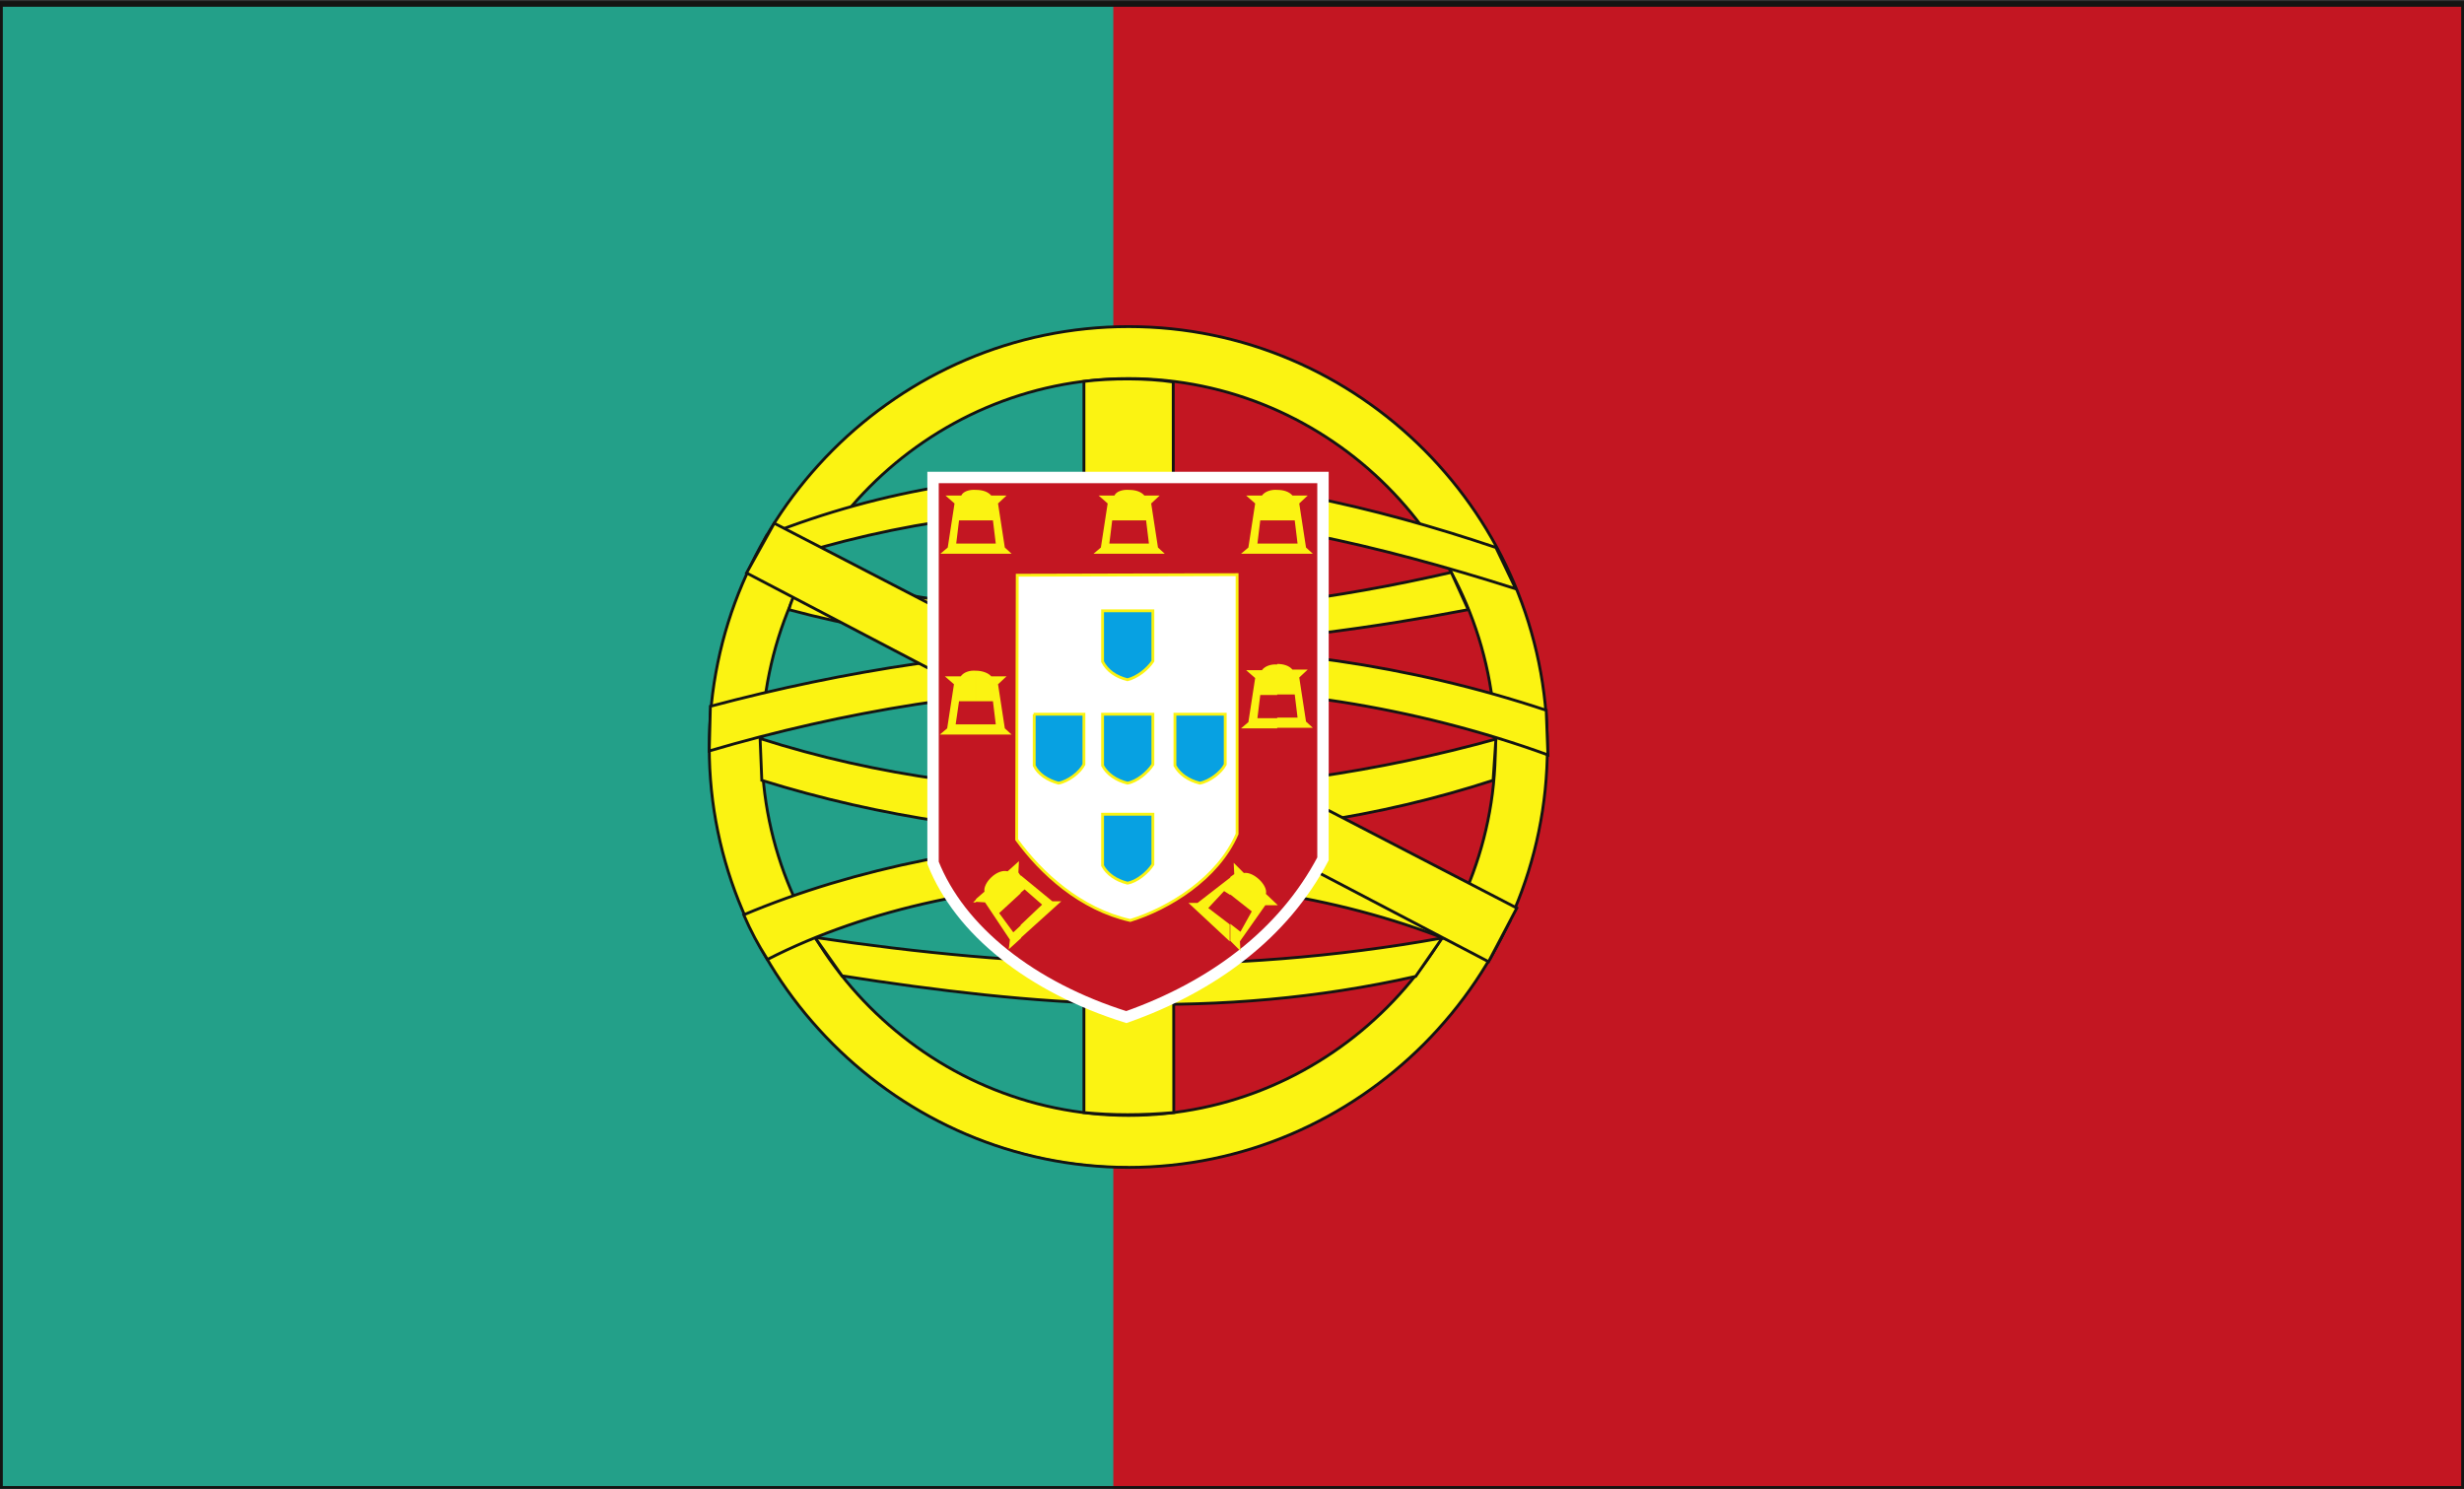
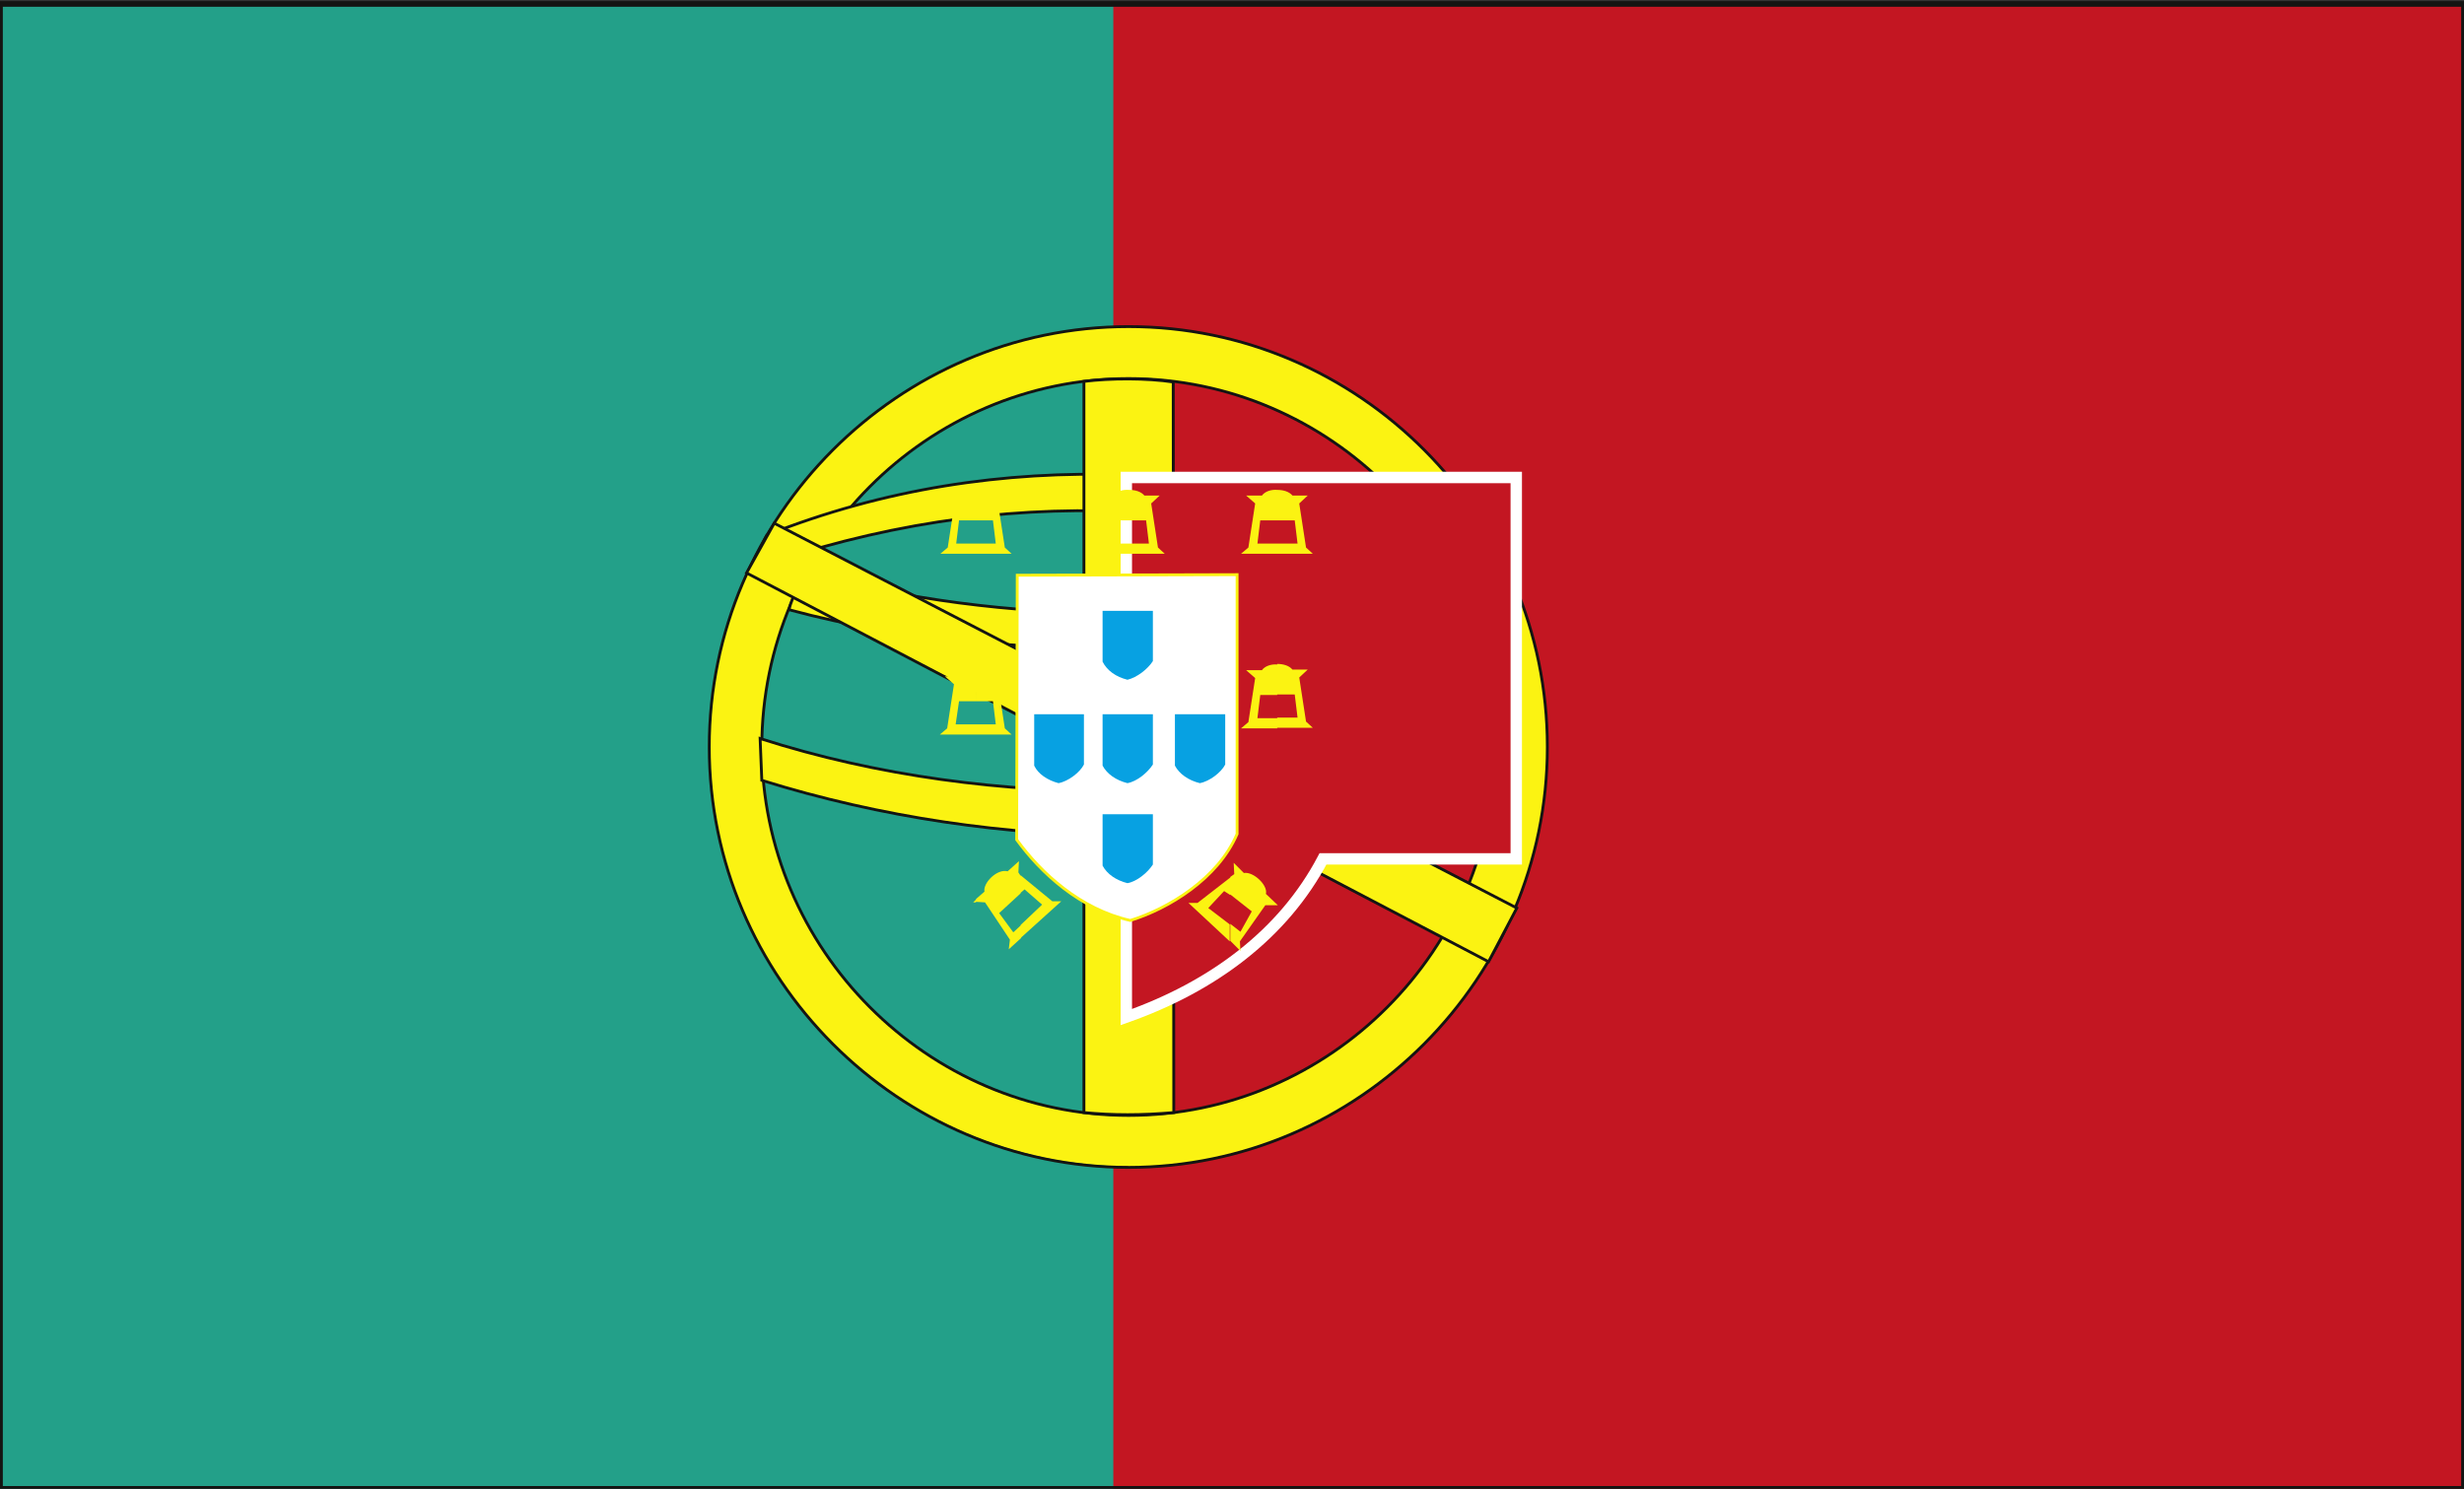
<svg xmlns="http://www.w3.org/2000/svg" version="1.1" x="0px" y="0px" viewBox="0 0 436 263.5" style="enable-background:new 0 0 436 263.5;" xml:space="preserve">
  <rect x="0" y="0" width="436" height="263.5" fill="#333333" stroke="none" />
  <style type="text/css">
	.st0{fill:#C31622;}
	.st1{fill:#23A089;}
	.st2{fill:#FBF312;}
	.st3{fill:none;stroke:#141412;stroke-width:0.504;}
	.st4{fill:#FBF312;stroke:#141412;stroke-width:0.504;}
	.st5{fill:#C31622;stroke:#FFFFFF;stroke-width:2.016;}
	.st6{fill:#FFFFFF;stroke:#FBF312;stroke-width:0.504;}
	.st7{fill:#07A1E2;}
	.st8{fill:none;stroke:#FBF312;stroke-width:0.504;}
	.st9{fill:none;stroke:#141412;stroke-miterlimit:10;}
</style>
  <g id="Ebene_1">
</g>
  <g id="rahmen">
    <rect x="196.7" y="0.7" class="st0" width="239.3" height="262.8" />
    <rect y="0.7" class="st1" width="197" height="262.8" />
    <g>
      <g>
        <path class="st2" d="M199.7,67c35.7,0,64.9,29.4,64.9,65.2c0,35.8-29.3,65.2-64.9,65.2v-0.1v9.3v0.1c40.8,0,74.1-33.5,74.1-74.4     s-33.4-74.4-74.1-74.4V58L199.7,67L199.7,67z M199.7,197.3c-35.7,0-64.9-29.4-64.9-65.1s29.3-65.1,64.9-65.1v-9.3     c-40.7,0-74.2,33.5-74.2,74.3s33.5,74.3,74.2,74.3V197.3z" />
        <path class="st3" d="M199.7,67c35.7,0,64.9,29.4,64.9,65.2c0,35.8-29.3,65.2-64.9,65.2s-64.9-29.4-64.9-65.2S164,67,199.7,67     L199.7,67z M199.7,57.8c40.8,0,74.1,33.5,74.1,74.4s-33.4,74.4-74.1,74.4s-74.2-33.5-74.2-74.4C125.5,91.3,159,57.8,199.7,57.8z" />
      </g>
      <path class="st4" d="M264.7,96.9l3.5,7.3c-50.2-16-89.8-19.4-135.7-3.3l3.2-6.2C177.1,78.3,220.4,81.9,264.7,96.9z" />
      <path class="st4" d="M264.7,130.8l-0.5,7.3c-40.2,13.1-87.4,13.1-129.4,0l-0.3-7.4C176,144,223.3,142.3,264.7,130.8z" />
-       <path class="st4" d="M255.2,166l-4.7,6.8c-35.1,7.9-67.6,5.2-101.5-0.1l-4.8-6.8C180.9,171.4,216.9,172.9,255.2,166z" />
-       <path class="st4" d="M267.2,163l-3.5,6.6c-38.4-18.3-92.4-18-127.9,0.2c-1.7-2.7-2.9-4.9-4.2-7.9C170.7,145.4,228,142.3,267.2,163    z" />
-       <path class="st4" d="M273.6,125.7l0.3,7.9c-47.6-17.3-100.9-14.7-148.4-0.7l0.2-7.9C173.5,112.3,224.9,109.5,273.6,125.7z" />
      <path class="st4" d="M142.7,101.3c35.7,9.6,72.4,9.6,114.1,0l3,6.6c-31.9,6.1-78,11.4-120.2,0    C140.2,105.5,141.5,103.5,142.7,101.3z" />
      <path class="st4" d="M207.6,67.6c-4.7-0.7-11-0.7-15.8-0.1v129.4c5.1,0.5,10.2,0.5,15.9,0L207.6,67.6z" />
      <polygon class="st4" points="132.1,101.4 263.4,170.2 268.4,160.7 137,92.6   " />
-       <path class="st5" d="M234.1,152c-7,13.3-19.5,22.6-34.8,28c-16.9-5.3-29.5-15.4-34.2-27.3V84.5h69V152z" />
+       <path class="st5" d="M234.1,152c-7,13.3-19.5,22.6-34.8,28V84.5h69V152z" />
      <path class="st6" d="M180,101.8l38.9-0.1v45.9c-3.4,7.9-12.1,13.2-18.9,15.3c-8.9-2-15.8-8.4-20.1-14.3L180,101.8z" />
      <g>
        <path class="st7" d="M195.1,126.4h8.9v8.9c-0.9,1.4-2.8,3-4.5,3.3c-2-0.5-3.6-1.6-4.4-3.1V126.4L195.1,126.4z M207.9,126.4h8.9     v8.9c-0.7,1.4-2.8,3-4.5,3.3c-2-0.5-3.6-1.6-4.4-3.1V126.4L207.9,126.4z M195.1,144.1h8.9v8.9c-0.9,1.4-2.8,3-4.5,3.3     c-2-0.5-3.6-1.6-4.4-3.1V144.1L195.1,144.1z M182.9,126.4h8.9v8.9c-0.7,1.4-2.8,3-4.5,3.3c-1.9-0.5-3.6-1.6-4.3-3.1v-9.1H182.9z      M195.1,108.1h8.9v8.9c-0.9,1.4-2.8,2.9-4.5,3.3c-2-0.5-3.6-1.6-4.4-3.2V108.1z" />
-         <path class="st8" d="M195.1,126.4h8.9v8.9c-0.9,1.4-2.8,3-4.5,3.3c-2-0.5-3.6-1.6-4.4-3.1V126.4L195.1,126.4z M207.9,126.4h8.9     v8.9c-0.7,1.4-2.8,3-4.5,3.3c-2-0.5-3.6-1.6-4.4-3.1V126.4L207.9,126.4z M195.1,144.1h8.9v8.9c-0.9,1.4-2.8,3-4.5,3.3     c-2-0.5-3.6-1.6-4.4-3.1V144.1L195.1,144.1z M182.9,126.4h8.9v8.9c-0.7,1.4-2.8,3-4.5,3.3c-1.9-0.5-3.6-1.6-4.3-3.1v-9.1H182.9z      M195.1,108.1h8.9v8.9c-0.9,1.4-2.8,2.9-4.5,3.3c-2-0.5-3.6-1.6-4.4-3.2V108.1z" />
      </g>
      <path class="st2" d="M226,160.2v-0.1l0.1,0.1H226L226,160.2z M226,128.8V127h3.6l-0.5-4.1H226v-5.4c1.1,0,2.1,0.3,2.7,1h2.7    l-1.5,1.4l1.2,7.8l1.2,1.1H226V128.8z M226,98v-1.8h3.6l-0.5-4.1H226v-5.4c1.1,0,2.1,0.3,2.7,1h2.7l-1.5,1.4l1.2,7.8l1.2,1.1H226    V98z M226,86.7v5.4h-3l-0.5,4.1h3.5v1.8h-6.4l1.3-1.1l1.2-7.8l-1.6-1.4h2.8C223.8,87,224.9,86.6,226,86.7L226,86.7z M226,117.6    v5.4h-3l-0.5,4.1h3.5v1.8h-6.4l1.3-1.1l1.2-7.8l-1.6-1.4h2.8C223.8,117.9,224.9,117.5,226,117.6L226,117.6z M226,160.1v0.1h-2.1    l-4.5,6.4l0.1,1.7l-1.8-1.8v-3l1.8,1.4l2-3.6l-3.8-3v-3.1l0.7-0.5l-0.1-2l1.8,1.8c1.7-0.3,4.3,2.2,3.9,3.7L226,160.1z     M217.7,155.3v3.1l-1.1-0.7l-2.8,3l3.8,2.9v3l-7.3-6.8h1.6L217.7,155.3L217.7,155.3z M199.8,98v-1.8h3.5l-0.5-4.1h-3v-5.4    c1.1,0,2.1,0.3,2.7,1h2.7l-1.5,1.4l1.2,7.8l1.2,1.1h-6.2V98z M199.8,86.7v5.4h-3l-0.5,4.1h3.6v1.8h-6.4l1.3-1.1l1.2-7.8l-1.6-1.4    h2.8C197.5,87,198.6,86.6,199.8,86.7L199.8,86.7z M180.6,166v-2.3l3.8-3.6l-3.1-2.7l-0.7,0.6v-3.1l5.6,4.6h1.6L180.6,166z     M172.7,124.1h3l0.5,4.1h-3.5v1.8h6.3l-1.2-1.1l-1.2-7.8l1.5-1.4h-2.7c-0.5-0.6-1.6-1-2.7-1v5.3H172.7z M180.6,155v3.1l-3.8,3.5    l2.5,3.4l1.4-1.3v2.3l-2.2,2l0.2-1.7l-4.4-6.6l-1.6-0.1v-0.5l1.5-1.3c-0.3-1.5,2.2-4.1,4.1-3.6l2-1.8l-0.1,2L180.6,155L180.6,155z     M172.7,98v-1.8h3.5l-0.5-4.1h-3v-5.4c1.1,0,2.1,0.3,2.7,1h2.7l-1.5,1.4l1.2,7.8l1.2,1.1h-6.2V98z M169.7,124.1h3v-5.4    c-1.2-0.1-2.2,0.3-2.7,1h-2.8l1.6,1.4l-1.2,7.8l-1.3,1.1h6.4v-1.8h-3.6L169.7,124.1L169.7,124.1z M172.7,86.7v5.4h-3l-0.5,4.1h3.6    v1.8h-6.4l1.3-1.1l1.2-7.8l-1.6-1.4h2.8C170.4,87,171.5,86.6,172.7,86.7L172.7,86.7z M172.7,159.2v0.5h-0.5L172.7,159.2z" />
    </g>
    <rect y="0.7" class="st9" width="436" height="262.8" />
  </g>
</svg>